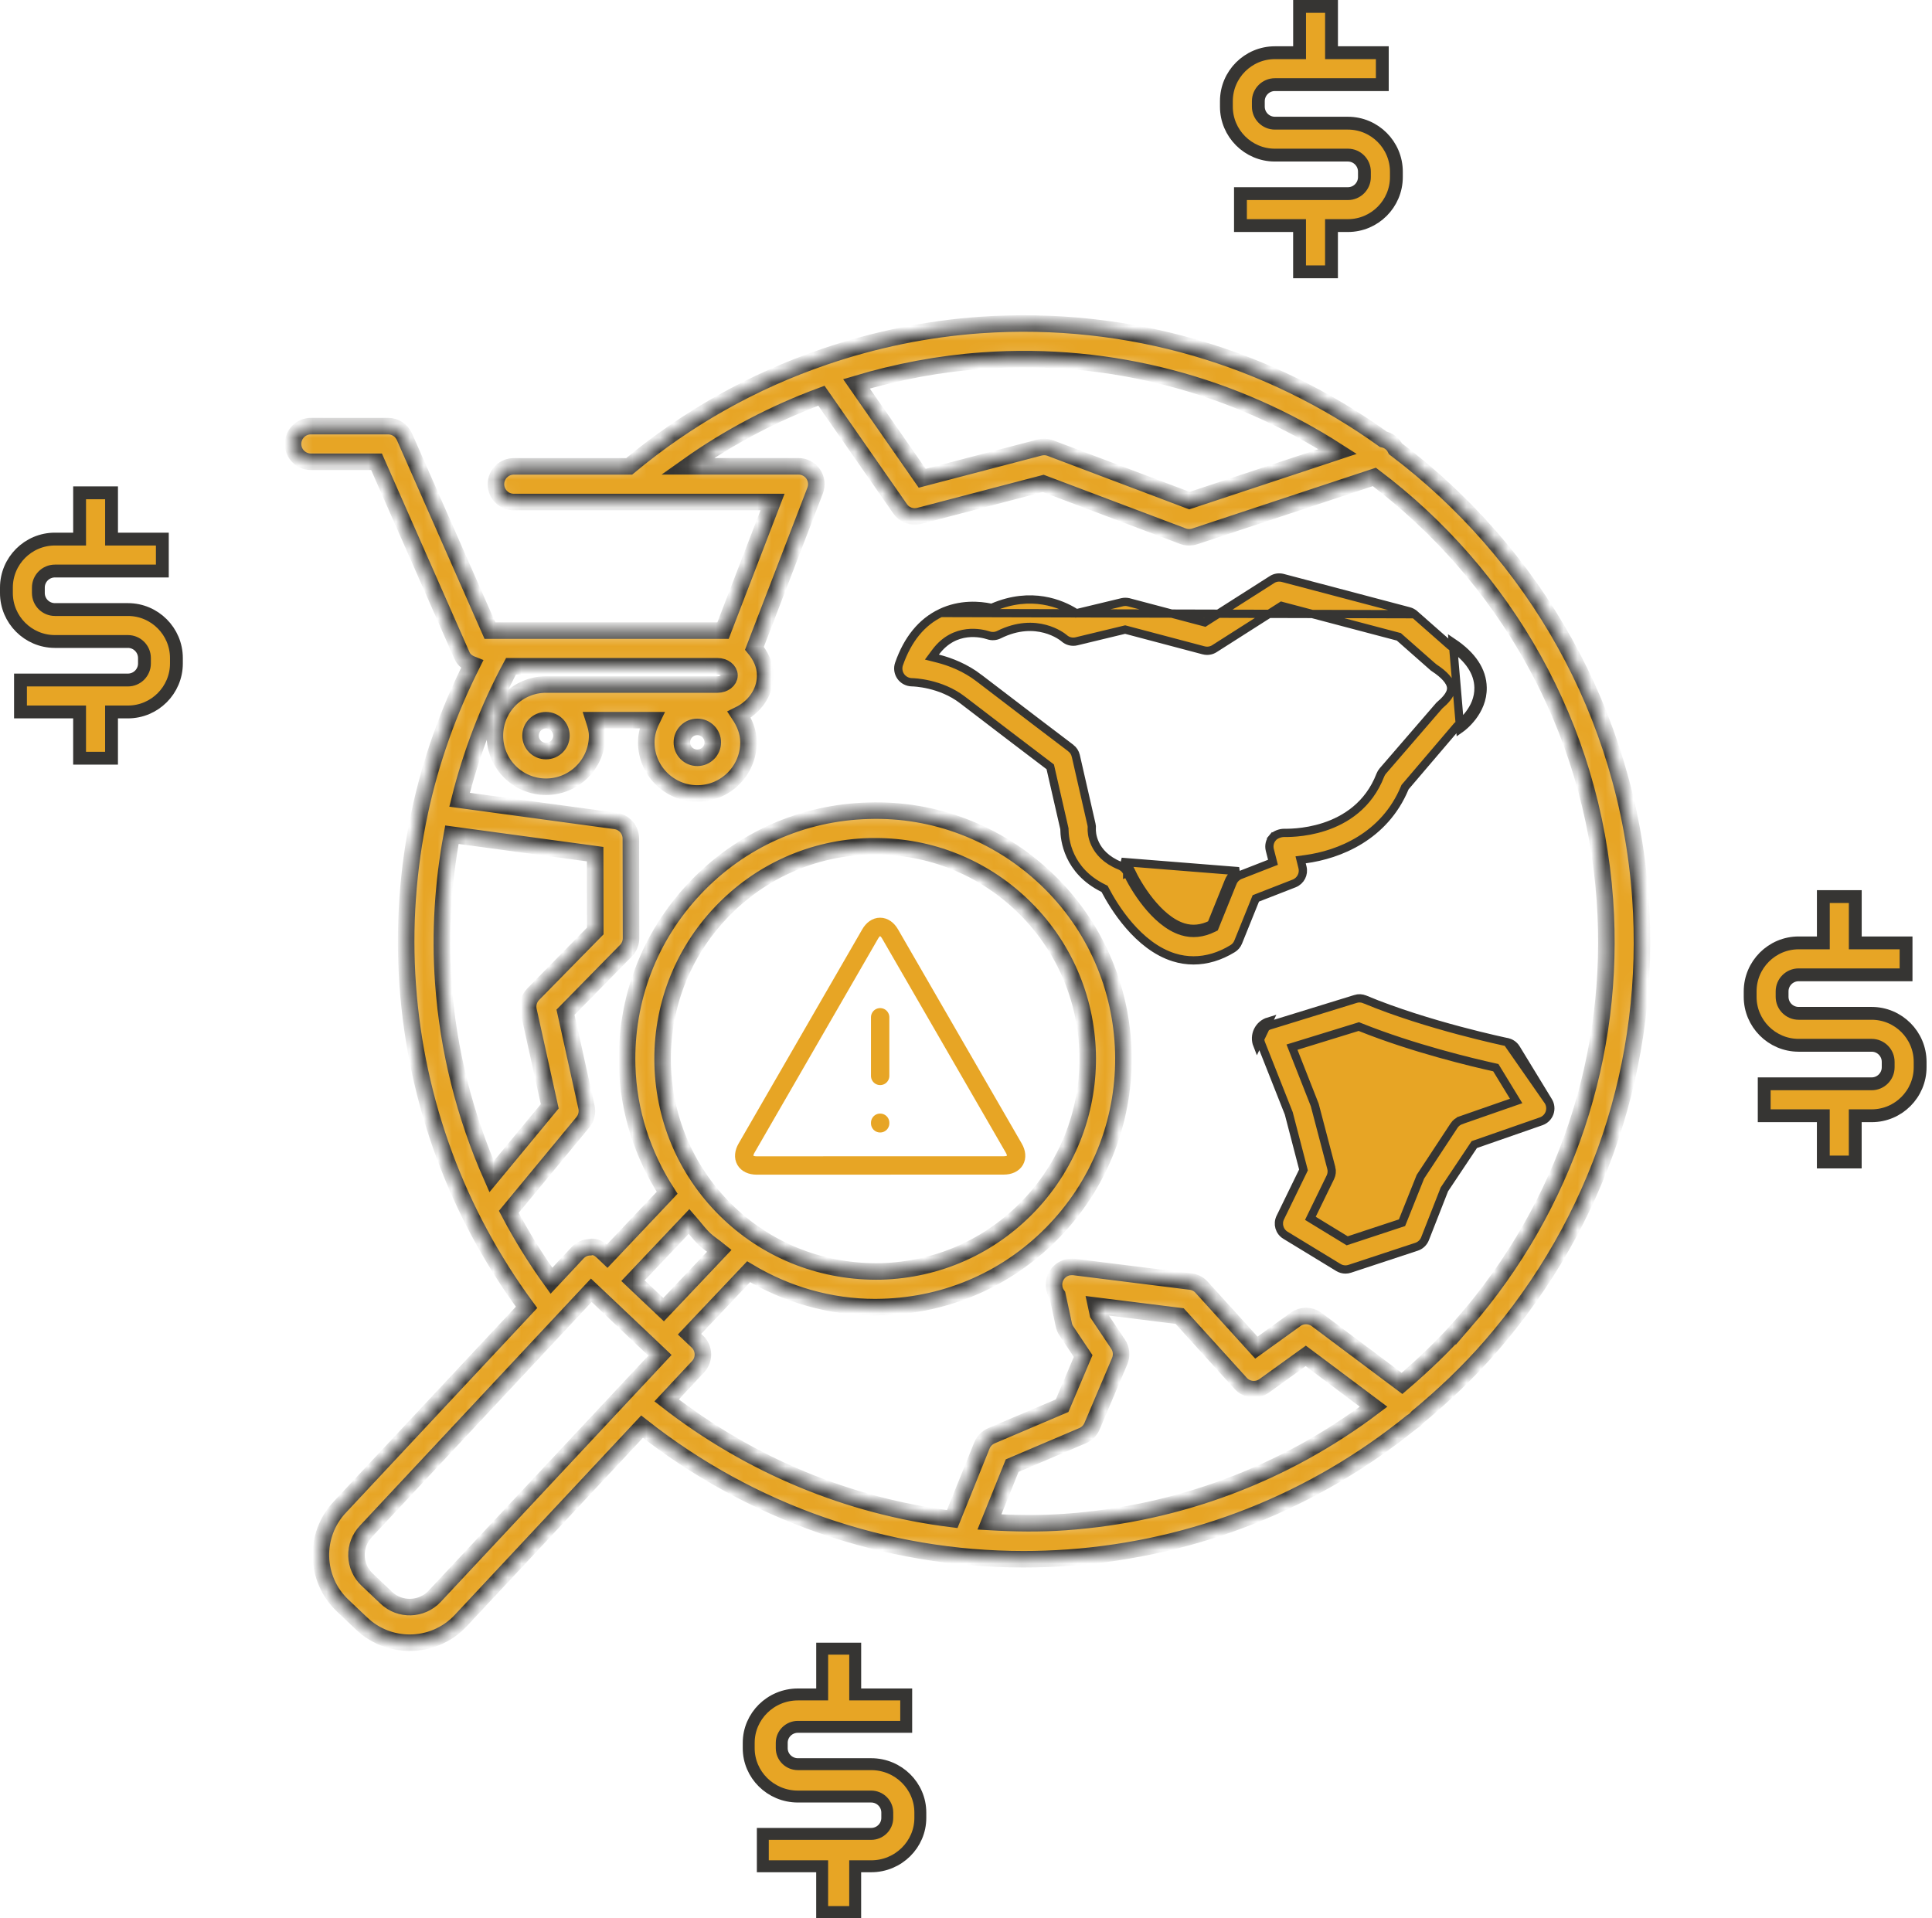
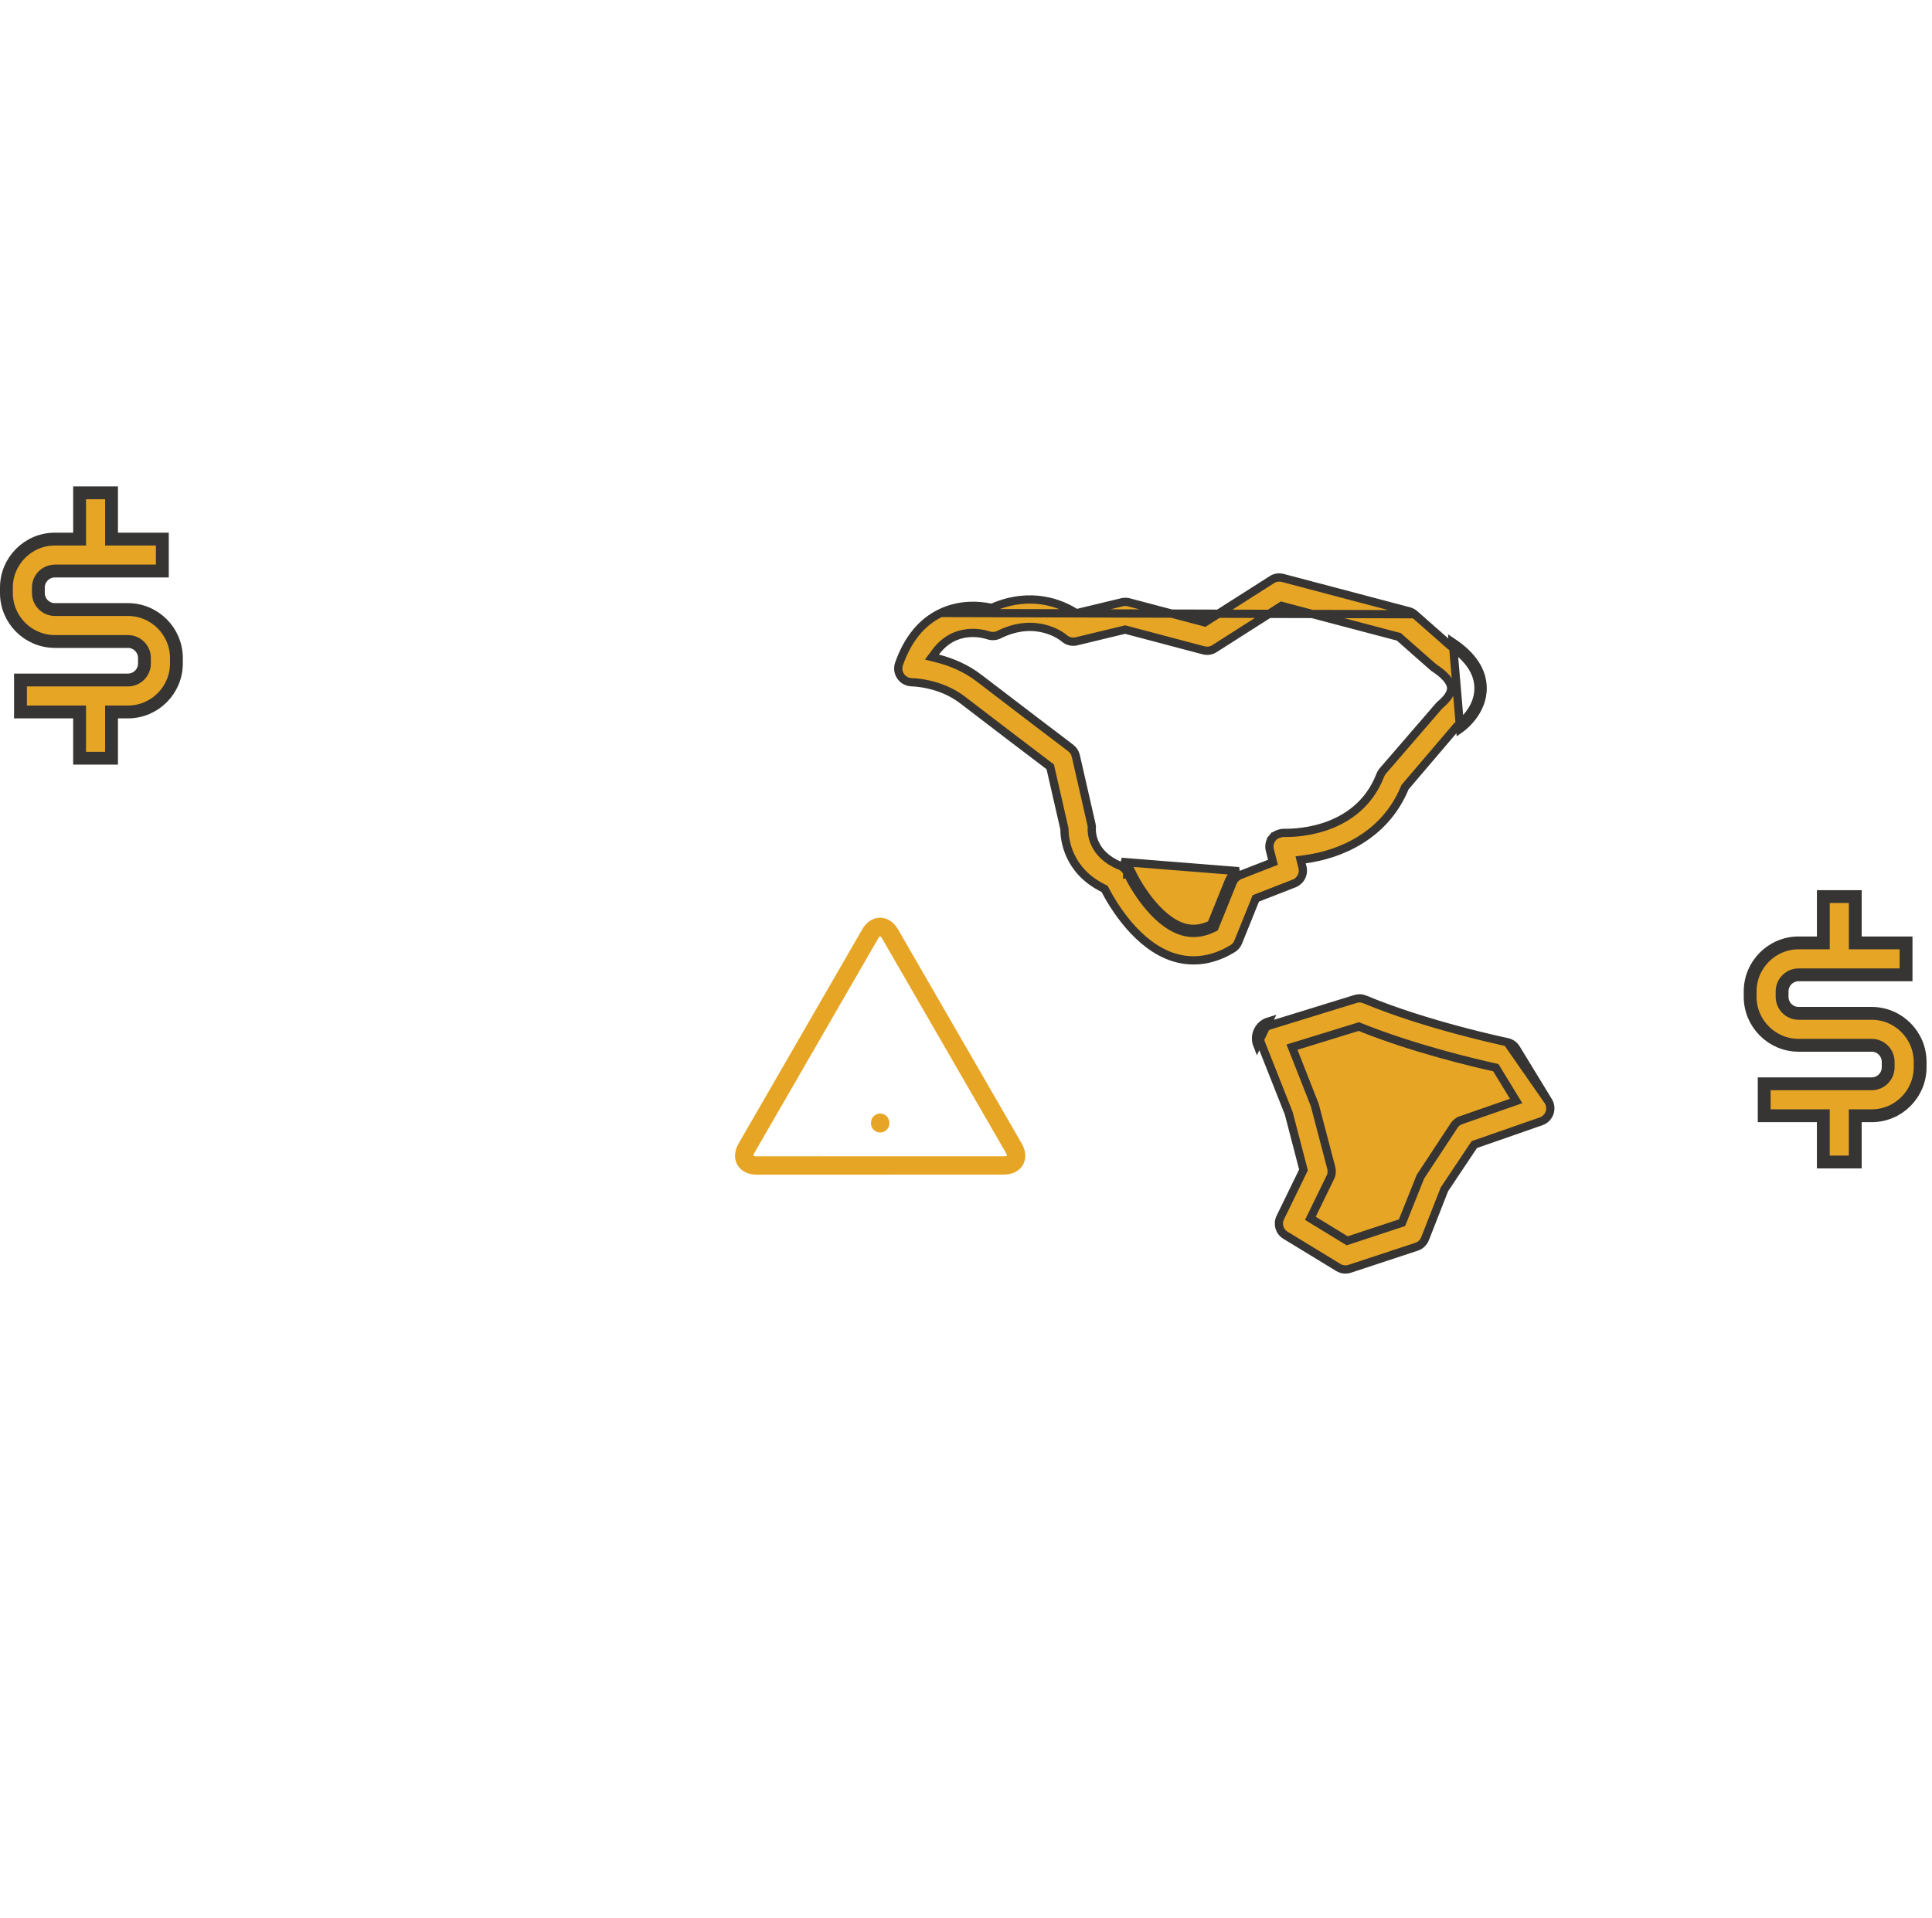
<svg xmlns="http://www.w3.org/2000/svg" width="139" height="138" viewBox="0 0 139 138" fill="none">
  <path d="M101.769 44.194L104.329 46.447L104.343 46.46L104.359 46.471C105.712 47.379 106.352 48.393 106.372 49.472L106.372 49.473C106.388 50.259 106.063 50.909 105.701 51.385C105.339 51.863 104.953 52.148 104.883 52.197L104.852 52.219L104.828 52.247L101.116 56.601L101.086 56.637L101.068 56.68C99.613 60.184 96.35 61.496 93.904 61.82L93.575 61.864L93.655 62.186L93.708 62.399L93.708 62.4C93.831 62.881 93.576 63.379 93.111 63.563C93.111 63.563 93.111 63.563 93.111 63.563L90.47 64.593L90.351 64.64L90.303 64.759L89.082 67.783L89.082 67.783C89.002 67.981 88.863 68.146 88.686 68.252L88.686 68.252L88.683 68.254C87.76 68.82 86.809 69.099 85.871 69.099C85.4 69.099 84.926 69.029 84.463 68.884L84.463 68.884C83.171 68.484 82.085 67.571 81.24 66.594C80.396 65.62 79.811 64.605 79.515 64.038L79.47 63.952L79.383 63.909C76.819 62.645 76.587 60.39 76.581 59.666L76.581 59.633L76.574 59.602L75.585 55.279L75.561 55.174L75.475 55.108C74.332 54.241 70.859 51.6 69.251 50.361C67.668 49.141 65.722 49.09 65.612 49.089L65.612 49.089C65.291 49.084 64.99 48.928 64.808 48.67C64.625 48.41 64.577 48.077 64.68 47.778C65.308 45.978 66.321 44.757 67.677 44.105L101.769 44.194ZM101.769 44.194C101.769 44.194 101.769 44.194 101.769 44.194M101.769 44.194L101.769 44.194M101.769 44.194C101.651 44.091 101.514 44.017 101.37 43.98L101.369 43.98L92.29 41.583C92.29 41.583 92.29 41.583 92.29 41.583C92.016 41.512 91.737 41.554 91.51 41.703L91.507 41.705L91.507 41.705L86.79 44.71L86.681 44.78L86.555 44.747L81.218 43.336C81.218 43.336 81.217 43.336 81.217 43.336C81.053 43.295 80.892 43.293 80.731 43.331C80.731 43.331 80.731 43.331 80.731 43.331L77.555 44.095L77.434 44.124L77.328 44.058C76.359 43.452 74.21 42.516 71.433 43.7L71.347 43.737L71.255 43.718C70.51 43.562 69.102 43.419 67.677 44.104L101.769 44.194ZM81.096 62.79C81.315 63.278 81.808 64.169 82.484 65.014C83.154 65.853 84.039 66.691 85.051 67.002L85.051 67.002C85.786 67.227 86.531 67.145 87.278 66.778L87.38 66.728L87.423 66.623L88.681 63.509L88.682 63.508C88.781 63.258 88.982 63.06 89.237 62.957C89.238 62.957 89.238 62.957 89.239 62.957L91.341 62.137L91.586 62.042L91.521 61.787L91.358 61.151C91.281 60.849 91.353 60.526 91.553 60.283L91.324 60.094L91.553 60.283C91.742 60.054 92.097 59.928 92.388 59.925L92.388 59.925L92.393 59.925C92.393 59.925 92.393 59.925 92.394 59.925C92.394 59.925 92.396 59.925 92.399 59.925L92.417 59.925L92.477 59.925C92.526 59.926 92.592 59.925 92.673 59.924C92.834 59.921 93.054 59.912 93.316 59.888C93.84 59.84 94.536 59.732 95.28 59.488C96.77 58.999 98.466 57.959 99.313 55.764C99.355 55.659 99.413 55.56 99.487 55.474L103.553 50.766C103.749 50.6 103.951 50.41 104.108 50.213C104.26 50.022 104.412 49.771 104.404 49.5L104.404 49.499C104.396 49.233 104.235 48.976 104.039 48.756C103.834 48.526 103.548 48.29 103.205 48.066L103.202 48.064C103.166 48.042 103.132 48.015 103.091 47.979C103.091 47.979 103.09 47.979 103.09 47.979L100.694 45.867L100.642 45.82L100.574 45.802L92.329 43.627L92.204 43.593L92.094 43.663L87.377 46.668L87.377 46.668L87.374 46.67C87.149 46.818 86.871 46.859 86.593 46.791C86.593 46.791 86.592 46.79 86.591 46.79L81.024 45.317L80.951 45.298L80.878 45.315L77.451 46.142L77.451 46.142C77.132 46.219 76.803 46.134 76.563 45.92C76.437 45.809 74.579 44.321 71.877 45.66L71.877 45.66L71.875 45.661C71.638 45.781 71.361 45.798 71.106 45.711L71.106 45.711L71.102 45.71C70.677 45.571 68.704 45.055 67.313 46.92L67.048 47.276L67.478 47.385C68.374 47.614 69.461 48.034 70.453 48.8L70.453 48.801C71.421 49.547 73.067 50.801 74.471 51.87C75.173 52.404 75.815 52.891 76.281 53.245L76.834 53.665L76.984 53.78L77.024 53.81L77.034 53.817L77.036 53.819L77.036 53.819C77.037 53.819 77.037 53.819 77.037 53.819C77.22 53.959 77.349 54.159 77.399 54.383L77.4 54.385L78.526 59.312L78.526 59.312L78.527 59.315C78.55 59.412 78.558 59.511 78.548 59.612L78.547 59.62L78.547 59.628C78.543 59.728 78.538 60.183 78.793 60.721C79.051 61.266 79.567 61.875 80.566 62.282L80.568 62.282C80.801 62.376 80.989 62.557 81.096 62.79ZM81.096 62.79C81.096 62.79 81.096 62.789 81.096 62.789L81.367 62.667M81.096 62.79C81.096 62.791 81.096 62.791 81.096 62.791L81.367 62.667M81.367 62.667C81.229 62.367 80.985 62.129 80.678 62.007L89.128 62.681C88.799 62.812 88.536 63.069 88.406 63.398L87.148 66.511C86.459 66.85 85.792 66.918 85.138 66.718C83.288 66.149 81.786 63.6 81.367 62.667ZM105.054 52.44C105.223 52.322 106.704 51.216 106.669 49.467C106.647 48.256 105.924 47.163 104.525 46.224L105.054 52.44Z" fill="#E7A525" stroke="#363533" stroke-width="0.594" />
  <path d="M108.436 74.982L108.434 74.981L108.432 74.981L108.428 74.98L108.413 74.977L108.359 74.966C108.313 74.956 108.246 74.941 108.161 74.923C107.991 74.885 107.746 74.831 107.441 74.76C106.829 74.618 105.973 74.41 104.979 74.145C102.992 73.614 100.445 72.849 98.191 71.907L98.19 71.907C97.978 71.817 97.741 71.804 97.524 71.874L97.52 71.876L97.52 71.876L91.357 73.776L91.356 73.776L91.356 73.776C91.095 73.855 90.879 74.042 90.761 74.287L90.76 74.288L90.76 74.288C90.641 74.534 90.631 74.82 90.731 75.076C90.732 75.076 90.732 75.076 90.732 75.076L92.716 80.09L92.723 80.107L92.727 80.125L93.754 84.069L93.781 84.175L93.734 84.274L92.112 87.604L92.112 87.605C91.888 88.061 92.049 88.611 92.484 88.876L92.485 88.876L96.289 91.194C96.289 91.194 96.289 91.195 96.29 91.195C96.448 91.29 96.626 91.339 96.802 91.339C96.906 91.339 97.011 91.322 97.107 91.289L97.11 91.288L101.918 89.702L101.918 89.702C102.193 89.611 102.415 89.402 102.523 89.132C102.523 89.132 102.523 89.132 102.523 89.132L103.906 85.606L103.918 85.576L103.935 85.55L106.014 82.436L106.069 82.353L106.163 82.32L110.879 80.677C110.879 80.677 110.879 80.677 110.879 80.677C111.161 80.578 111.382 80.359 111.483 80.078C111.582 79.795 111.55 79.485 111.397 79.234L108.436 74.982ZM108.436 74.982C108.702 75.037 108.933 75.199 109.079 75.434C109.079 75.435 109.079 75.435 109.079 75.435L111.397 79.234L108.436 74.982ZM91.269 73.492C90.928 73.595 90.646 73.839 90.493 74.159C90.337 74.481 90.324 74.853 90.455 75.185L91.269 73.492ZM100.737 88.018L100.868 87.975L100.92 87.847L102.192 84.666L104.615 80.984C104.615 80.984 104.615 80.983 104.615 80.983C104.735 80.804 104.908 80.671 105.112 80.599C105.112 80.599 105.112 80.599 105.112 80.598L108.733 79.336L109.081 79.215L108.889 78.9L107.684 76.926L107.618 76.818L107.494 76.79C105.981 76.456 101.658 75.428 97.86 73.9L97.762 73.861L97.662 73.892L93.261 75.248L92.954 75.342L93.072 75.64L94.59 79.499L95.78 84.03L95.781 84.031C95.841 84.257 95.816 84.499 95.714 84.706L95.713 84.708L94.395 87.415L94.277 87.658L94.507 87.799L96.808 89.204L96.925 89.276L97.056 89.233L100.737 88.018Z" fill="#E7A525" stroke="#363533" stroke-width="0.594" />
  <mask id="path-3-inside-1_425_8634" fill="white">
-     <path d="M118.02 64.575C117.074 51.263 110.3 39.761 100.402 32.293C100.225 31.93 99.905 31.687 99.528 31.606C91.393 25.776 81.262 22.634 70.523 23.385C66.654 23.661 62.902 24.446 59.314 25.668C59.297 25.671 59.282 25.682 59.265 25.686C54.192 27.419 49.465 30.06 45.266 33.555H36.964C36.256 33.555 35.681 34.131 35.681 34.838C35.681 35.545 36.257 36.12 36.964 36.12H55.581L52.019 45.372H35.248L29.099 31.426C28.892 30.959 28.432 30.659 27.924 30.659H22.366C21.659 30.659 21.083 31.235 21.083 31.942C21.083 32.649 21.659 33.225 22.366 33.225H27.09L33.24 47.172C33.38 47.489 33.654 47.684 33.962 47.805C32.259 51.194 30.986 54.759 30.201 58.438C30.201 58.442 30.198 58.445 30.197 58.451C30.196 58.454 30.198 58.456 30.198 58.459C29.336 62.509 29.035 66.684 29.333 70.88C29.935 79.313 32.9 87.3 37.884 94.064L24.456 108.428C22.557 110.438 22.644 113.621 24.654 115.521L26.027 116.823C26.027 116.823 26.027 116.826 26.03 116.826C26.997 117.74 28.237 118.193 29.476 118.193C30.81 118.193 32.14 117.667 33.129 116.623L46.193 102.647C54.061 108.845 63.68 112.188 73.646 112.188C74.701 112.188 75.765 112.15 76.826 112.075C86.013 111.422 94.556 107.994 101.567 102.316C101.719 102.232 101.856 102.119 101.969 101.972C101.969 101.972 101.969 101.971 101.97 101.971C103.844 100.416 105.631 98.734 107.258 96.858C115.041 87.885 118.859 76.42 118.02 64.576V64.575ZM70.704 25.943C80.073 25.279 88.904 27.785 96.236 32.487L85.575 36.019L75.575 32.241C75.325 32.144 75.053 32.135 74.796 32.2L66.348 34.41L61.62 27.619C64.551 26.743 67.587 26.165 70.704 25.943ZM31.893 70.696C31.637 67.108 31.867 63.539 32.513 60.057L42.819 61.456L42.828 66.984L38.365 71.529C38.061 71.839 37.933 72.281 38.027 72.703L39.551 79.599L35.37 84.656C33.433 80.268 32.238 75.562 31.893 70.696ZM31.261 114.863C30.334 115.84 28.776 115.893 27.793 114.96L26.416 113.655C25.94 113.207 25.667 112.597 25.649 111.939C25.633 111.286 25.871 110.663 26.325 110.18L42.541 92.834L42.831 93.108C42.837 93.114 42.839 93.122 42.845 93.128C42.848 93.131 42.853 93.129 42.857 93.132L46.909 96.971C46.91 96.972 46.91 96.974 46.912 96.975C46.912 96.975 46.913 96.975 46.914 96.975L47.481 97.513L31.261 114.863ZM45.541 92.144L49.58 87.878C49.953 88.303 50.276 88.762 50.691 89.155C51.023 89.469 51.405 89.703 51.756 89.989L47.742 94.228L45.541 92.144ZM47.677 76.604C47.568 72.523 49.051 68.638 51.859 65.671C54.669 62.701 58.466 61.004 62.551 60.892C62.694 60.889 62.836 60.889 62.979 60.889C66.904 60.889 70.622 62.366 73.483 65.073C79.608 70.873 79.874 80.576 74.081 86.699C71.27 89.669 67.474 91.365 63.389 91.478C59.317 91.563 55.42 90.101 52.456 87.297C49.486 84.486 47.79 80.689 47.677 76.604ZM76.646 109.509C74.815 109.642 72.996 109.611 71.186 109.505L72.821 105.453L77.889 103.296C78.195 103.164 78.44 102.923 78.568 102.616L80.559 97.927C80.727 97.529 80.683 97.073 80.443 96.713L78.988 94.538L78.859 93.94L84.872 94.692L89.26 99.531C89.698 100.016 90.43 100.085 90.956 99.709L93.945 97.556L98.825 101.213C92.441 106.028 84.811 108.93 76.646 109.509ZM105.324 95.171C103.946 96.761 102.437 98.19 100.869 99.536L94.732 94.94C94.278 94.605 93.662 94.599 93.214 94.927L90.391 96.961L86.451 92.617C86.248 92.389 85.966 92.245 85.662 92.208L77.415 91.178C77.234 91.143 77.043 91.147 76.861 91.175C76.244 91.3 75.807 91.851 75.832 92.48C75.841 92.746 75.928 92.99 76.079 93.19L76.536 95.319C76.567 95.478 76.633 95.628 76.724 95.763L77.929 97.566L76.414 101.14L71.334 103.3C71.021 103.435 70.774 103.685 70.645 104.001L68.509 109.295C61.061 108.375 53.974 105.44 47.961 100.756L50.226 98.333C50.709 97.816 50.684 97.009 50.173 96.527L49.61 95.994L53.859 91.502C56.597 93.139 59.708 94.048 62.962 94.048C63.129 94.048 63.297 94.045 63.467 94.039C68.234 93.91 72.669 91.929 75.946 88.464C82.716 81.312 82.403 69.984 75.254 63.215C71.783 59.935 67.222 58.179 62.484 58.332C57.714 58.461 53.282 60.441 50.005 63.907C46.725 67.375 44.99 71.907 45.122 76.677C45.211 79.989 46.245 83.108 47.997 85.821L43.684 90.381L43.373 90.085C43.122 89.85 42.812 89.641 42.452 89.735C42.108 89.744 41.786 89.891 41.554 90.138L39.674 92.15C38.533 90.563 37.507 88.909 36.606 87.192L41.933 80.749C42.183 80.445 42.28 80.041 42.196 79.657L40.687 72.83L45.031 68.404C45.269 68.163 45.401 67.841 45.401 67.503L45.388 60.333C45.385 59.695 44.912 59.153 44.277 59.065L33.064 57.542C33.897 54.216 35.125 50.99 36.765 47.937H51.626C52.092 47.937 52.483 48.237 52.483 48.594C52.483 48.951 52.092 49.251 51.626 49.251H39.284C37.256 49.251 35.606 50.901 35.606 52.929C35.606 54.958 37.255 56.607 39.284 56.607C41.312 56.607 42.962 54.958 42.962 52.929C42.962 52.535 42.852 52.174 42.737 51.818H46.895C46.657 52.305 46.496 52.833 46.496 53.411C46.496 55.439 48.146 57.089 50.174 57.089C52.202 57.089 53.852 55.439 53.852 53.411C53.852 52.661 53.571 52.002 53.184 51.42C54.278 50.881 55.05 49.835 55.05 48.594C55.05 47.847 54.735 47.19 54.28 46.642L58.646 35.295C58.8 34.9 58.746 34.456 58.509 34.108C58.267 33.761 57.873 33.551 57.451 33.551H49.461C52.453 31.424 55.691 29.735 59.097 28.473L64.76 36.609C65.067 37.051 65.602 37.251 66.138 37.117L75.055 34.782L85.099 38.575C85.246 38.631 85.399 38.66 85.552 38.66C85.687 38.66 85.824 38.638 85.956 38.594L98.881 34.315C108.207 41.356 114.573 52.205 115.465 64.754C116.256 75.918 112.654 86.719 105.324 95.172L105.324 95.171ZM51.281 53.412C51.281 54.025 50.783 54.523 50.17 54.523C49.556 54.523 49.058 54.026 49.058 53.412C49.058 52.799 49.556 52.3 50.17 52.3C50.783 52.3 51.281 52.798 51.281 53.412ZM40.392 52.929C40.392 53.543 39.895 54.041 39.281 54.041C38.668 54.041 38.17 53.543 38.17 52.929C38.17 52.316 38.667 51.818 39.281 51.818C39.894 51.818 40.392 52.316 40.392 52.929Z" />
-   </mask>
+     </mask>
  <path d="M118.02 64.575C117.074 51.263 110.3 39.761 100.402 32.293C100.225 31.93 99.905 31.687 99.528 31.606C91.393 25.776 81.262 22.634 70.523 23.385C66.654 23.661 62.902 24.446 59.314 25.668C59.297 25.671 59.282 25.682 59.265 25.686C54.192 27.419 49.465 30.06 45.266 33.555H36.964C36.256 33.555 35.681 34.131 35.681 34.838C35.681 35.545 36.257 36.12 36.964 36.12H55.581L52.019 45.372H35.248L29.099 31.426C28.892 30.959 28.432 30.659 27.924 30.659H22.366C21.659 30.659 21.083 31.235 21.083 31.942C21.083 32.649 21.659 33.225 22.366 33.225H27.09L33.24 47.172C33.38 47.489 33.654 47.684 33.962 47.805C32.259 51.194 30.986 54.759 30.201 58.438C30.201 58.442 30.198 58.445 30.197 58.451C30.196 58.454 30.198 58.456 30.198 58.459C29.336 62.509 29.035 66.684 29.333 70.88C29.935 79.313 32.9 87.3 37.884 94.064L24.456 108.428C22.557 110.438 22.644 113.621 24.654 115.521L26.027 116.823C26.027 116.823 26.027 116.826 26.03 116.826C26.997 117.74 28.237 118.193 29.476 118.193C30.81 118.193 32.14 117.667 33.129 116.623L46.193 102.647C54.061 108.845 63.68 112.188 73.646 112.188C74.701 112.188 75.765 112.15 76.826 112.075C86.013 111.422 94.556 107.994 101.567 102.316C101.719 102.232 101.856 102.119 101.969 101.972C101.969 101.972 101.969 101.971 101.97 101.971C103.844 100.416 105.631 98.734 107.258 96.858C115.041 87.885 118.859 76.42 118.02 64.576V64.575ZM70.704 25.943C80.073 25.279 88.904 27.785 96.236 32.487L85.575 36.019L75.575 32.241C75.325 32.144 75.053 32.135 74.796 32.2L66.348 34.41L61.62 27.619C64.551 26.743 67.587 26.165 70.704 25.943ZM31.893 70.696C31.637 67.108 31.867 63.539 32.513 60.057L42.819 61.456L42.828 66.984L38.365 71.529C38.061 71.839 37.933 72.281 38.027 72.703L39.551 79.599L35.37 84.656C33.433 80.268 32.238 75.562 31.893 70.696ZM31.261 114.863C30.334 115.84 28.776 115.893 27.793 114.96L26.416 113.655C25.94 113.207 25.667 112.597 25.649 111.939C25.633 111.286 25.871 110.663 26.325 110.18L42.541 92.834L42.831 93.108C42.837 93.114 42.839 93.122 42.845 93.128C42.848 93.131 42.853 93.129 42.857 93.132L46.909 96.971C46.91 96.972 46.91 96.974 46.912 96.975C46.912 96.975 46.913 96.975 46.914 96.975L47.481 97.513L31.261 114.863ZM45.541 92.144L49.58 87.878C49.953 88.303 50.276 88.762 50.691 89.155C51.023 89.469 51.405 89.703 51.756 89.989L47.742 94.228L45.541 92.144ZM47.677 76.604C47.568 72.523 49.051 68.638 51.859 65.671C54.669 62.701 58.466 61.004 62.551 60.892C62.694 60.889 62.836 60.889 62.979 60.889C66.904 60.889 70.622 62.366 73.483 65.073C79.608 70.873 79.874 80.576 74.081 86.699C71.27 89.669 67.474 91.365 63.389 91.478C59.317 91.563 55.42 90.101 52.456 87.297C49.486 84.486 47.79 80.689 47.677 76.604ZM76.646 109.509C74.815 109.642 72.996 109.611 71.186 109.505L72.821 105.453L77.889 103.296C78.195 103.164 78.44 102.923 78.568 102.616L80.559 97.927C80.727 97.529 80.683 97.073 80.443 96.713L78.988 94.538L78.859 93.94L84.872 94.692L89.26 99.531C89.698 100.016 90.43 100.085 90.956 99.709L93.945 97.556L98.825 101.213C92.441 106.028 84.811 108.93 76.646 109.509ZM105.324 95.171C103.946 96.761 102.437 98.19 100.869 99.536L94.732 94.94C94.278 94.605 93.662 94.599 93.214 94.927L90.391 96.961L86.451 92.617C86.248 92.389 85.966 92.245 85.662 92.208L77.415 91.178C77.234 91.143 77.043 91.147 76.861 91.175C76.244 91.3 75.807 91.851 75.832 92.48C75.841 92.746 75.928 92.99 76.079 93.19L76.536 95.319C76.567 95.478 76.633 95.628 76.724 95.763L77.929 97.566L76.414 101.14L71.334 103.3C71.021 103.435 70.774 103.685 70.645 104.001L68.509 109.295C61.061 108.375 53.974 105.44 47.961 100.756L50.226 98.333C50.709 97.816 50.684 97.009 50.173 96.527L49.61 95.994L53.859 91.502C56.597 93.139 59.708 94.048 62.962 94.048C63.129 94.048 63.297 94.045 63.467 94.039C68.234 93.91 72.669 91.929 75.946 88.464C82.716 81.312 82.403 69.984 75.254 63.215C71.783 59.935 67.222 58.179 62.484 58.332C57.714 58.461 53.282 60.441 50.005 63.907C46.725 67.375 44.99 71.907 45.122 76.677C45.211 79.989 46.245 83.108 47.997 85.821L43.684 90.381L43.373 90.085C43.122 89.85 42.812 89.641 42.452 89.735C42.108 89.744 41.786 89.891 41.554 90.138L39.674 92.15C38.533 90.563 37.507 88.909 36.606 87.192L41.933 80.749C42.183 80.445 42.28 80.041 42.196 79.657L40.687 72.83L45.031 68.404C45.269 68.163 45.401 67.841 45.401 67.503L45.388 60.333C45.385 59.695 44.912 59.153 44.277 59.065L33.064 57.542C33.897 54.216 35.125 50.99 36.765 47.937H51.626C52.092 47.937 52.483 48.237 52.483 48.594C52.483 48.951 52.092 49.251 51.626 49.251H39.284C37.256 49.251 35.606 50.901 35.606 52.929C35.606 54.958 37.255 56.607 39.284 56.607C41.312 56.607 42.962 54.958 42.962 52.929C42.962 52.535 42.852 52.174 42.737 51.818H46.895C46.657 52.305 46.496 52.833 46.496 53.411C46.496 55.439 48.146 57.089 50.174 57.089C52.202 57.089 53.852 55.439 53.852 53.411C53.852 52.661 53.571 52.002 53.184 51.42C54.278 50.881 55.05 49.835 55.05 48.594C55.05 47.847 54.735 47.19 54.28 46.642L58.646 35.295C58.8 34.9 58.746 34.456 58.509 34.108C58.267 33.761 57.873 33.551 57.451 33.551H49.461C52.453 31.424 55.691 29.735 59.097 28.473L64.76 36.609C65.067 37.051 65.602 37.251 66.138 37.117L75.055 34.782L85.099 38.575C85.246 38.631 85.399 38.66 85.552 38.66C85.687 38.66 85.824 38.638 85.956 38.594L98.881 34.315C108.207 41.356 114.573 52.205 115.465 64.754C116.256 75.918 112.654 86.719 105.324 95.172L105.324 95.171ZM51.281 53.412C51.281 54.025 50.783 54.523 50.17 54.523C49.556 54.523 49.058 54.026 49.058 53.412C49.058 52.799 49.556 52.3 50.17 52.3C50.783 52.3 51.281 52.798 51.281 53.412ZM40.392 52.929C40.392 53.543 39.895 54.041 39.281 54.041C38.668 54.041 38.17 53.543 38.17 52.929C38.17 52.316 38.667 51.818 39.281 51.818C39.894 51.818 40.392 52.316 40.392 52.929Z" fill="#E7A525" stroke="#363533" stroke-width="1.189" mask="url(#path-3-inside-1_425_8634)" />
-   <path d="M91.723 11.16H91.71C89.793 11.153 88.233 9.589 88.234 7.671V7.67V7.281C88.234 5.357 89.8 3.792 91.724 3.792H93.037H93.5V3.329V0.462H95.798V3.329V3.792H96.26H99.452V6.09H91.724C91.067 6.09 90.532 6.624 90.532 7.281V7.67C90.532 8.327 91.064 8.862 91.724 8.862H96.976C98.898 8.862 100.464 10.428 100.464 12.351V12.742C100.464 14.665 98.898 16.23 96.976 16.23H96.258H95.796V16.692V19.558H93.498V16.692V16.23H93.035H89.246V13.932H96.975C97.632 13.932 98.165 13.398 98.165 12.741V12.351C98.165 11.695 97.634 11.16 96.975 11.16H91.723Z" fill="#E7A525" stroke="#363533" stroke-width="0.924" />
  <path d="M3.951 46.155H3.938C2.02 46.148 0.461 44.584 0.462 42.666V42.666V42.276C0.462 40.352 2.028 38.787 3.952 38.787H5.265H5.727V38.325V35.458H8.025V38.325V38.787H8.488H11.68V41.085H3.952C3.294 41.085 2.76 41.619 2.76 42.276V42.666C2.76 43.322 3.292 43.857 3.952 43.857H9.204C11.126 43.857 12.692 45.423 12.692 47.347V47.737C12.692 49.66 11.126 51.225 9.204 51.225H8.486H8.024V51.688V54.554H5.726V51.688V51.225H5.263H1.474V48.927H9.203C9.86 48.927 10.393 48.394 10.393 47.737V47.347C10.393 46.691 9.862 46.155 9.203 46.155H3.951Z" fill="#E7A525" stroke="#363533" stroke-width="0.924" />
  <path d="M129.405 75.208H129.392C127.475 75.201 125.915 73.636 125.917 71.719V71.718V71.329C125.917 69.405 127.483 67.84 129.406 67.84H130.72H131.182V67.377V64.51H133.48V67.377V67.84H133.942H137.134V70.138H129.406C128.749 70.138 128.215 70.672 128.215 71.329V71.718C128.215 72.375 128.746 72.91 129.406 72.91H134.659C136.581 72.91 138.146 74.476 138.146 76.399V76.789C138.146 78.713 136.58 80.278 134.659 80.278H133.94H133.478V80.74V83.606H131.18V80.74V80.278H130.718H126.928V77.98H134.658C135.314 77.98 135.847 77.446 135.847 76.789V76.399C135.847 75.743 135.316 75.208 134.658 75.208H129.405Z" fill="#E7A525" stroke="#363533" stroke-width="0.924" />
-   <path d="M57.404 129.261H57.391C55.441 129.254 53.865 127.688 53.867 125.781V125.781V125.395C53.867 123.482 55.449 121.915 57.405 121.915H58.723H59.153V121.486V118.621H61.529V121.486V121.915H61.959H65.198V124.245H57.405C56.77 124.245 56.243 124.755 56.243 125.395V125.781C56.243 126.42 56.767 126.931 57.405 126.931H62.678C64.633 126.931 66.214 128.499 66.214 130.412V130.798C66.214 132.71 64.632 134.278 62.678 134.278H61.957H61.527V134.707V137.571H59.151V134.707V134.278H58.721H54.882V131.948H62.677C63.311 131.948 63.836 131.438 63.836 130.798V130.412C63.836 129.773 63.313 129.261 62.677 129.261H57.404Z" fill="#E7A525" stroke="#363533" stroke-width="0.858" />
  <path d="M72.215 83.851C73.008 83.851 73.334 83.292 72.937 82.606L64.041 67.204C63.645 66.517 62.994 66.517 62.603 67.204L53.712 82.606C53.316 83.292 53.641 83.851 54.434 83.856L72.215 83.851Z" stroke="#E7A525" stroke-width="1.321" stroke-miterlimit="10" stroke-linejoin="round" />
-   <path d="M63.324 77.411V73.192" stroke="#E7A525" stroke-width="1.321" stroke-miterlimit="10" stroke-linecap="round" />
  <path d="M63.324 80.781V80.822" stroke="#E7A525" stroke-width="1.321" stroke-miterlimit="10" stroke-linecap="round" />
</svg>